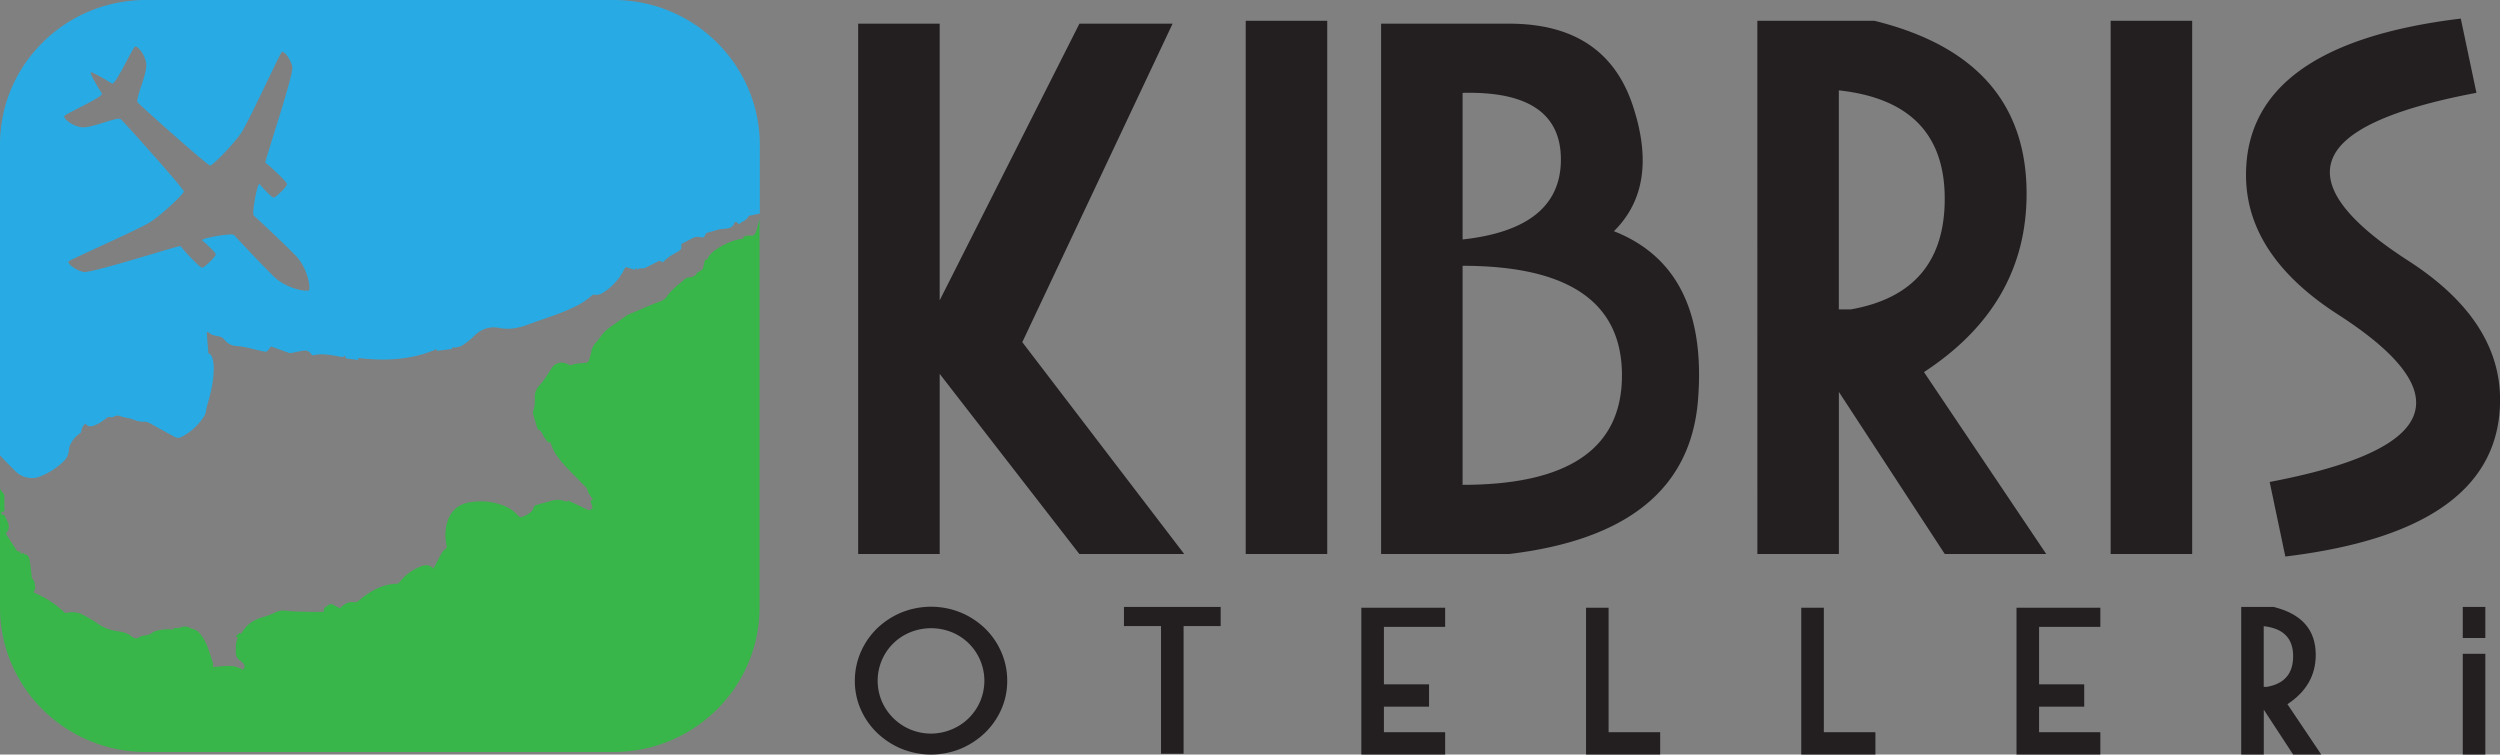
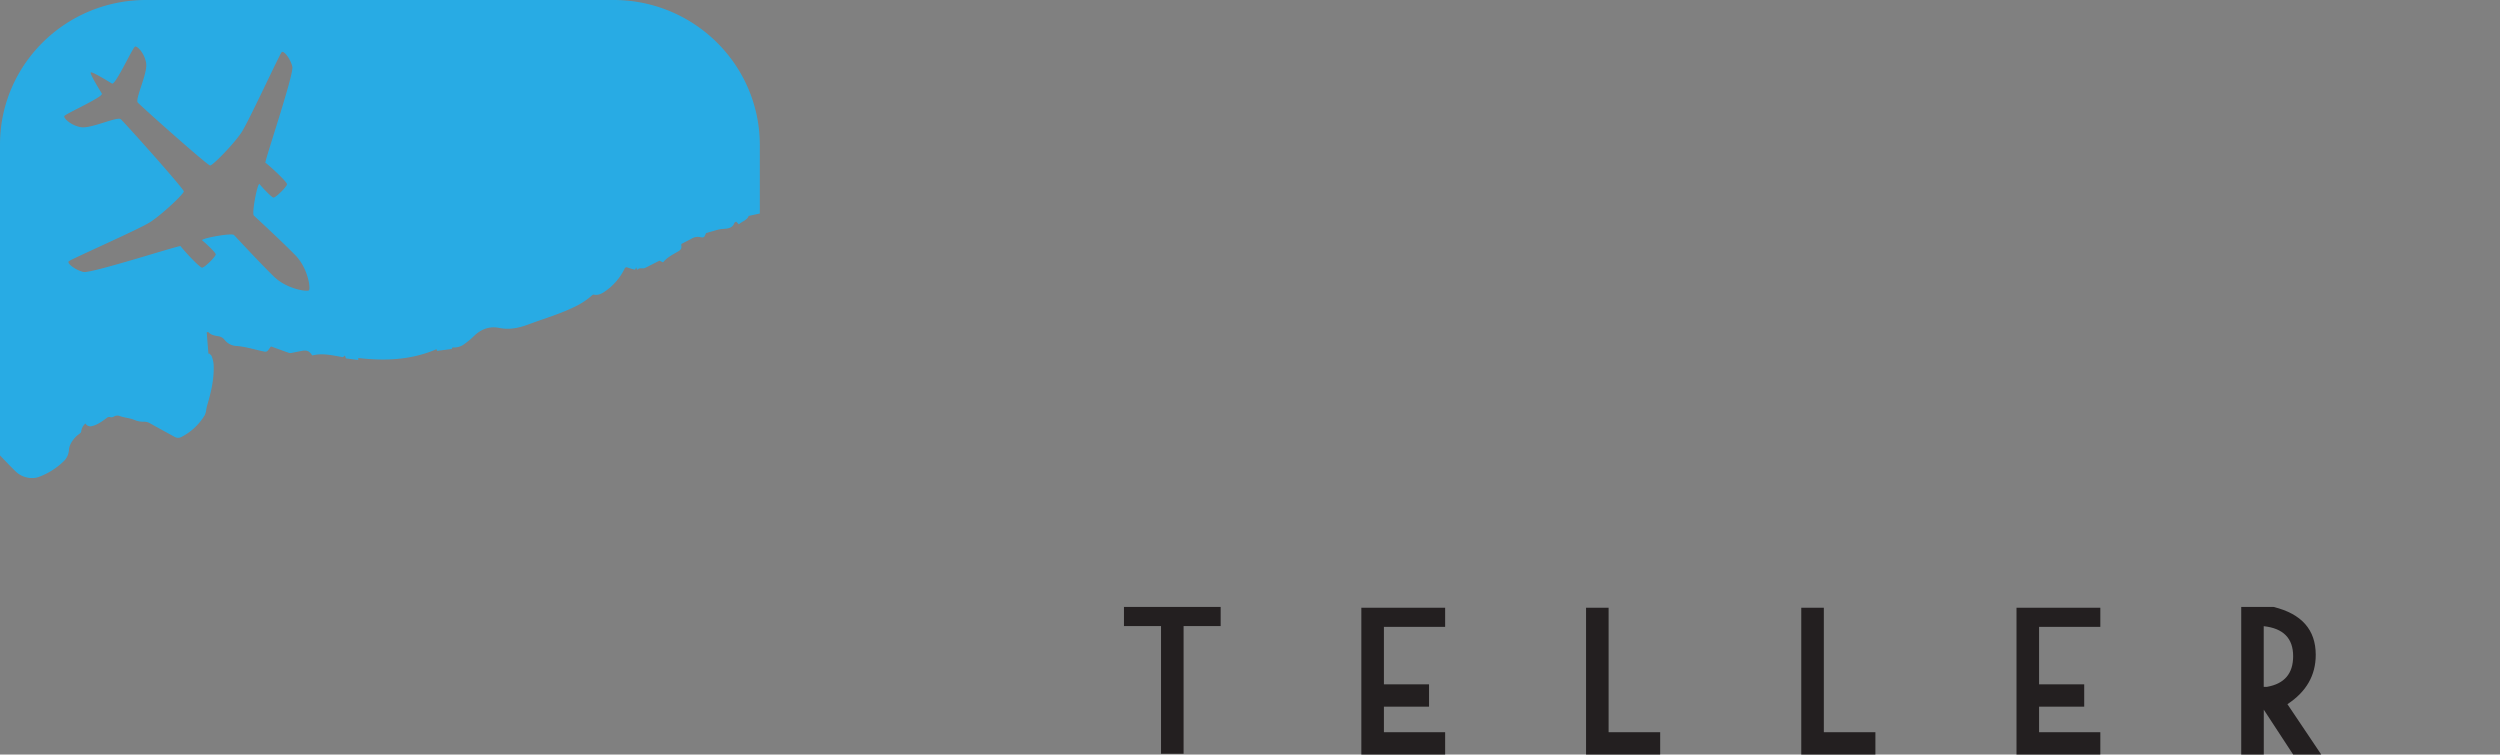
<svg xmlns="http://www.w3.org/2000/svg" id="Layer_1" data-name="Layer 1" viewBox="0 0 1478.32 446.18">
  <rect x="0" y="0" width="1478.32" height="446.18" fill="#808080" stroke="none" />
  <defs>
    <style>.cls-1{fill:#231f20}.cls-3{fill:#28abe4}</style>
  </defs>
-   <path class="cls-1" d="M507.47 39h48.19v163.6L638.29 39h55.09l-88.87 188.33 95.75 125.27h-62l-82.59-106.52V352.6h-48.2zM736.63 37.31h48.2V352.6h-48.2zM816.68 39h75.73q56.79 0 72.94 47.94t-11 74.78q50.34 19.81 50.35 84.78 0 7.46-.65 15.33-6.42 78.17-111.64 90.77h-75.73zm48.19 40.91v86.7Q923 160.23 923 119.33t-58.13-39.41zm0 102.25V311.7q94.23 0 94.24-64.76t-94.24-64.77zM1039.16 37.31h69.29q89.92 22.16 89.93 102.25 0 65.82-60.68 105.46L1210 352.6h-60l-62.62-95.86v95.86h-48.19zm48.19 41.11v129.53h7.11q55.51-9.8 55.51-65.4.03-57.3-62.62-64.12zM1248.09 37.31h48.2V352.6h-48.2zM1351.38 354.08l-9.26-44.08q75.31-14.29 85.11-39.1t-44.66-59.9q-54.43-35-54.44-82.56 0-77.1 127-92.45l9.25 43.89q-75.55 14.26-85.21 39.19t44.74 60q54.45 35 54.45 82.34-.04 77.35-126.98 92.67zM582.38 396.52a46.49 46.49 0 00-14.29-9.32 46.7 46.7 0 00-35.08 0 46.38 46.38 0 00-14.29 9.32 43.48 43.48 0 00-9.68 14 41.91 41.91 0 00-3.54 17.07 41.24 41.24 0 003.54 17 43.77 43.77 0 009.68 13.83 46.78 46.78 0 0014.28 9.31 46.32 46.32 0 0035.08 0 46.89 46.89 0 0014.29-9.34 43.77 43.77 0 009.68-13.83 41.24 41.24 0 003.54-17 41.91 41.91 0 00-3.54-17.07 43.47 43.47 0 00-9.67-13.97zm-2.77 43.2a31.34 31.34 0 01-6.73 9.9 30.89 30.89 0 01-10 6.64 31.62 31.62 0 01-41.42-16.53 31.18 31.18 0 010-24.35 30.82 30.82 0 0116.82-16.51 32.85 32.85 0 0124.6 0 31 31 0 0110 6.6 31.49 31.49 0 016.73 9.91 31.21 31.21 0 010 24.35z" transform="translate(0 -25)" />
  <path class="cls-1" d="M664.63 370.23h21.91v75.47h13.35v-75.47h21.92v-11.32h-57.18v11.32zM805 446.18h49.55v-13.21h-36.2v-15.1h26.68v-13.21h-26.68v-33.97h36.2v-11.32H805v86.81zM951.21 359.37h-13.34v86.81h43.84v-13.21h-30.5v-73.6zM1078.49 359.37h-13.35v86.81h43.84v-13.21h-30.49v-73.6zM1192.41 446.18h49.57v-13.21h-36.22v-15.1h26.69v-13.21h-26.69v-33.97h36.22v-11.32h-49.57v86.81z" />
  <path class="cls-1" d="M1369.36 412.21q0-22.17-24.9-28.3h-19.16v87.27h13.34v-26.53l17.36 26.53h16.62l-20-29.78q16.74-10.97 16.74-29.19zm-28.76 18.94h-2v-35.87q17.4 1.89 17.4 17.72 0 15.42-15.41 18.14z" transform="translate(0 -25)" />
-   <path class="cls-1" d="M1456.31 358.91h13.34v18.35h-13.34zM1456.31 386.62h13.34v59.56h-13.34z" />
  <path d="M257.93 231.38l.05.12.14-.05c-.27-.11-.2-.1-.19-.07z" transform="translate(0 -25)" fill="none" />
  <path class="cls-3" d="M362.76 25H86.37C38.67 25 0 63.28 0 110.51v183.8c2.92 3 5.78 6.06 8.79 9a13.91 13.91 0 0011.92 4.25 8.51 8.51 0 002.08-.48 41.67 41.67 0 0014.89-9.35 9.8 9.8 0 003.06-6.54c.2-3 1.88-5.53 3.9-7.73.87-.94 2-1.62 3-2.49a1.92 1.92 0 00.41-1 7 7 0 012.5-4.54 3.26 3.26 0 003.55 1.59c3.42-.69 6.1-2.75 8.81-4.72a2.36 2.36 0 012.46-.59 2.84 2.84 0 002-.4 4 4 0 013.59-.25c2.13.78 4.45 1 6.67 1.62 1.32.34 2.56 1 3.88 1.32a14.45 14.45 0 003.74.38 6.82 6.82 0 013.72 1.07c4.77 2.71 9.61 5.3 14.42 7.95a4.09 4.09 0 004.09-.13 34 34 0 0013.67-12.92A11.61 11.61 0 00122 267c.16-.67.22-1.38.42-2 2.42-8.13 4.39-16.32 3.86-24.88a17 17 0 00-1.12-4.52c-.23-.63-1-1.08-1.49-1.61l-.42.23c-.34-4.21-.68-8.43-1-12.79.42 0 .83-.12 1 0 1.69 1.83 4 2.07 6.27 2.47a5.54 5.54 0 013.37 2.18 9.53 9.53 0 007.21 3.53c5 .4 9.87 1.91 14.8 3 2.87.62 2.87.62 4.58-1.77.21-.29.42-.57.75-1 3.53 1.28 7.08 2.59 10.65 3.83a3.41 3.41 0 001.63 0c2-.37 4-.82 6-1.19 3-.55 4.43.1 6.11 2.72 6.15-1.58 12.19 0 18.14 1a14 14 0 001.21-1l.59 1.73 7.29.95v-1.18c15.8 1.81 31.22 1.26 46.26-5.21l-.05-.12s-.09 0 .19.07l-.14.05.39 1 8.67-1.14c0-.08.19-.48.37-.91a10.14 10.14 0 007.44-2.29 43.12 43.12 0 004.93-4.09c4.28-4.33 9.36-6.35 15.4-5.14s11.64 0 17.31-2.13c8.85-3.32 18-5.94 26.53-10.07a43.35 43.35 0 0010.86-7c.28-.25.72-.57 1-.51 2.85.61 5.1-.71 7.21-2.23a34.8 34.8 0 0011-12.86c.53-1.08 1-1.27 2.09-.86 1.32.5 2.71.84 4.15 1.26l.76-1.44c.19.66.29 1 .41 1.4.1 0 .26.09.28.05 1.22-1.56 3.13-.38 4.55-1.09 2.76-1.39 5.52-2.79 8.5-4.3l2.14 1c2.43-3.05 5.83-4.65 9-6.52 1.33-.79 2.07-1.65 1.8-3.23a4.82 4.82 0 010-1.12c2.15-1.12 4.08-2.1 6-3.11a7 7 0 014.83-1c2.45.51 2.71.34 3.63-2 .09-.24.19-.46.11-.29 1-.3 1.65-.52 2.33-.7 2.55-.65 5.08-1.65 7.67-1.81 3-.19 5.56-.37 6.82-3.54.16-.4.77-.62 1-.8l1.63 1.66c1.93-1.91 4.75-2.29 5.79-5l6.59-1.43v-40.7C449.13 63.28 410.46 25 362.76 25zM182.71 196.65c-1 1-13.13-.64-20.78-8.13-9.13-8.93-22.28-23.25-23.59-24.56s-18.9 1.85-18.88 3.11c1.85 1.41 7.94 7.11 8.12 8.31s-6.6 7.9-8.07 7.9-11-10.33-12.76-12.76c-1.38-.36-52.83 16.28-57.36 15.31s-10-5.09-8.74-6.31 41-18.71 47.87-23 20.17-16.81 20.18-18.34-35.26-41-37.32-42.7-17.38 5.61-23.28 4.76S37.61 95 38 93.69s23.34-11.38 22.21-13.35c-.88-1.52-7.28-11.78-6.55-12.51s11.05 5.7 12.58 6.58c2 1.14 12.3-21.54 13.68-21.89s5.73 4.19 6.54 10.07-6.67 21-5 23 41.27 37.28 42.81 37.28 14.3-13 18.69-19.82 22.38-46 23.62-47.21 5.36 4.2 6.3 8.7-16.3 55.3-15.94 56.67c2.45 1.74 12.79 11.28 12.78 12.73s-6.84 8.1-8 7.92-6.92-6.27-8.32-8.1c-1.27 0-4.61 17.36-3.3 18.67s15.67 14.44 24.61 23.55c7.46 7.66 9.04 19.65 8 20.67z" transform="translate(0 -25)" />
-   <path d="M447 162.09c-.66 1.33-1.2 2.69-3.33 2.22-1.16-.26-2.51.27-3.85.46-.1.48-.19.94-.28 1.39-8.12.6-20.28 7.58-21.26 12.26l-1.4.08c-.4 1.8-.75 3.57-1.23 5.3-.12.43-.68.77-1.1 1.07-.84.59-2 .95-2.53 1.73a4.93 4.93 0 01-4.3 2.43 4.66 4.66 0 00-3.44 1.6c-1.28 1.29-2.84 2.29-4.21 3.5a53.27 53.27 0 00-4 3.87c-.79.85-1.34 1.91-2.07 2.81a8.38 8.38 0 01-4 2.55c-3.92 1.39-7.71 3.12-11.54 4.73l-6.58 2.76a4.22 4.22 0 00-.81.39c-4.07 2.86-8.2 5.67-12.17 8.66a23.83 23.83 0 00-3.54 3.9c-1 1.23-1.88 2.65-3 3.79a10 10 0 00-2.68 5.3 41.28 41.28 0 01-1.57 5.53 2.14 2.14 0 01-1.51 1.07c-2 .29-4.07.34-6.09.63a24.36 24.36 0 00-3.27.89 21.39 21.39 0 00-3.38-1.37 7.07 7.07 0 00-7.75 3.24c-1.55 2.35-3 4.74-4.64 7a43.6 43.6 0 01-3.11 3.73 9.1 9.1 0 00-2.11 6.29c0 2.6.15 5.2-.87 7.76a6 6 0 00.21 3.36c.67 2.58 1.52 5.11 2.38 7.94 1.81.23 2.47 2 3.3 3.69a20.33 20.33 0 002.77 3.88c.17.21.84 0 1.46 0 1.88 6.92 6.9 12.2 12 17.45 3.1 3.22 6.29 6.37 9.39 9.6.4.42.43 1.16.65 1.75a8 8 0 00.63 1.53c.77 1.19 1.61 2.33 2.46 3.57l-1.49.59 1.34 4.47-2.12 1.35c-3.62-1.72-7.38-3.52-11.16-5.28-.59-.27-1.31-1-1.89.09 0 .07-.45 0-.67-.09a12.61 12.61 0 00-8.23-.51c-3 .86-6.08 1.65-9.12 2.51a2.52 2.52 0 00-1.93 2.07 4.5 4.5 0 01-1.51 2.21 15.38 15.38 0 01-3.2 2c-3 1.45-3.08 1.38-5.31-1a19.91 19.91 0 00-7.38-4.77 37.49 37.49 0 00-20.89-1.9c-8.25 1.54-12 7.57-13.21 14.11a29.92 29.92 0 00.19 11.31 1.77 1.77 0 01-.8 2.13 7.91 7.91 0 00-2.25 2.68c-1.12 1.92-2.08 3.93-3.14 5.89-.5.93-1.06 1.83-1.68 2.92-2.4-2.71-5.17-2.2-7.83-1.07a29.23 29.23 0 00-12.34 9.42 1.44 1.44 0 01-.93.59c-8.7.16-15.74 4.14-22.22 9.41a9.94 9.94 0 00-.84.66 3 3 0 01-2.83.86c-3.36-.46-5.85 1.3-8.21 3.62-1.3-.69-2.64-1.38-4-2.11a2.32 2.32 0 00-2.83.26c-.59.47-1.29.78-1.89 1.23a1.9 1.9 0 00-.61.91 13.33 13.33 0 00-.25 1.82c-2.79 0-5.54.07-8.29 0-4.74-.14-9.52-.09-14.21-.69a9.87 9.87 0 00-6 1 52.14 52.14 0 01-7.85 2.94c-5.46 1.6-9.73 4.59-12.38 9.77-.22-.13-.38-.21-.53-.31s-.3-.26-.39-.33c-.81.71-1.58 1.41-2.43 2.18l1.46.77c-1.49 2.32-1.26 4.85-1.36 7.38-.11 2.76.42 5 3.05 6.4a4.61 4.61 0 011.18 1.19c1.36 1.62 1.35 2.25-.14 4-4.46-3.09-9.48-2.33-14.45-1.92-1.16.09-2.32.14-3.06.18a10.89 10.89 0 00-.14-2.41c-1.09-3.42-2.12-6.86-3.44-10.19a29.05 29.05 0 00-3.21-5.82c-1.36-1.95-3-3.68-5.63-4.09a1.89 1.89 0 01-.56-.22 6.68 6.68 0 00-6.48-.5c-1 .45-2.4.2-3.73.27l-.31 1c-.5-.09-.95-.21-1.4-.25a26.15 26.15 0 00-10.1 1.35c-.77.26-1.33 1.15-2.1 1.46a19.92 19.92 0 01-3.13.78c-1 .23-2.16.17-2.85.72a3.64 3.64 0 01-4.8.1c-3.19-2.83-7.15-3-10.94-3.74a25 25 0 01-9.42-4.09 77.18 77.18 0 00-9.31-5.5 13.66 13.66 0 00-9-.82 1.91 1.91 0 01-1.5-.41 57.52 57.52 0 00-17.13-11.24c-.92-.37-1.05-.69-.52-1.51a2.93 2.93 0 00.55-1.89c-.35-1.89-.16-4-2-5.4-.21-.15 0-.77-.1-1.16-.38-3.15-.64-6.32-1.2-9.44-.3-1.65-.85-3.41-3.09-3.65-.2 0-.35-.51-.56-.83l-1.64.68c-.1-.62-.18-1.13-.28-1.78-1.12.81-1.79.15-2.34-.69-2.12-3.21-4.21-6.45-6.29-9.66 2-1.76 2.36-4 1.24-6.65-.61-1.43-1.28-2.84-2-4.37a2.81 2.81 0 01-1.07-.07c-.34-.16-.78-.53-.8-.83s.41-.88.68-.89c1.56-.13 1.34-1 1.26-2.13-.16-2.4-.06-4.8-.09-7.22a1.7 1.7 0 00-.24-1A29.52 29.52 0 010 314v70.16c0 47.23 38.67 85.51 86.37 85.51h276.39c47.7 0 86.37-38.29 86.37-85.51v-229.7c-.43 1.69-.85 3.39-1.29 5.05a14 14 0 01-.84 2.58zm-88.27 84.38l3.67 1.53.34.15zm0 0l3.67 1.53.46.2z" transform="translate(0 -25)" fill="#38b64a" />
-   <path class="cls-3" d="M358.67 221.45l4.19 1.76-.46-.19-3.73-1.57z" />
-   <path fill="#fff" d="M358.68 221.47l4.06 1.72-.34-.14-3.72-1.58z" />
</svg>